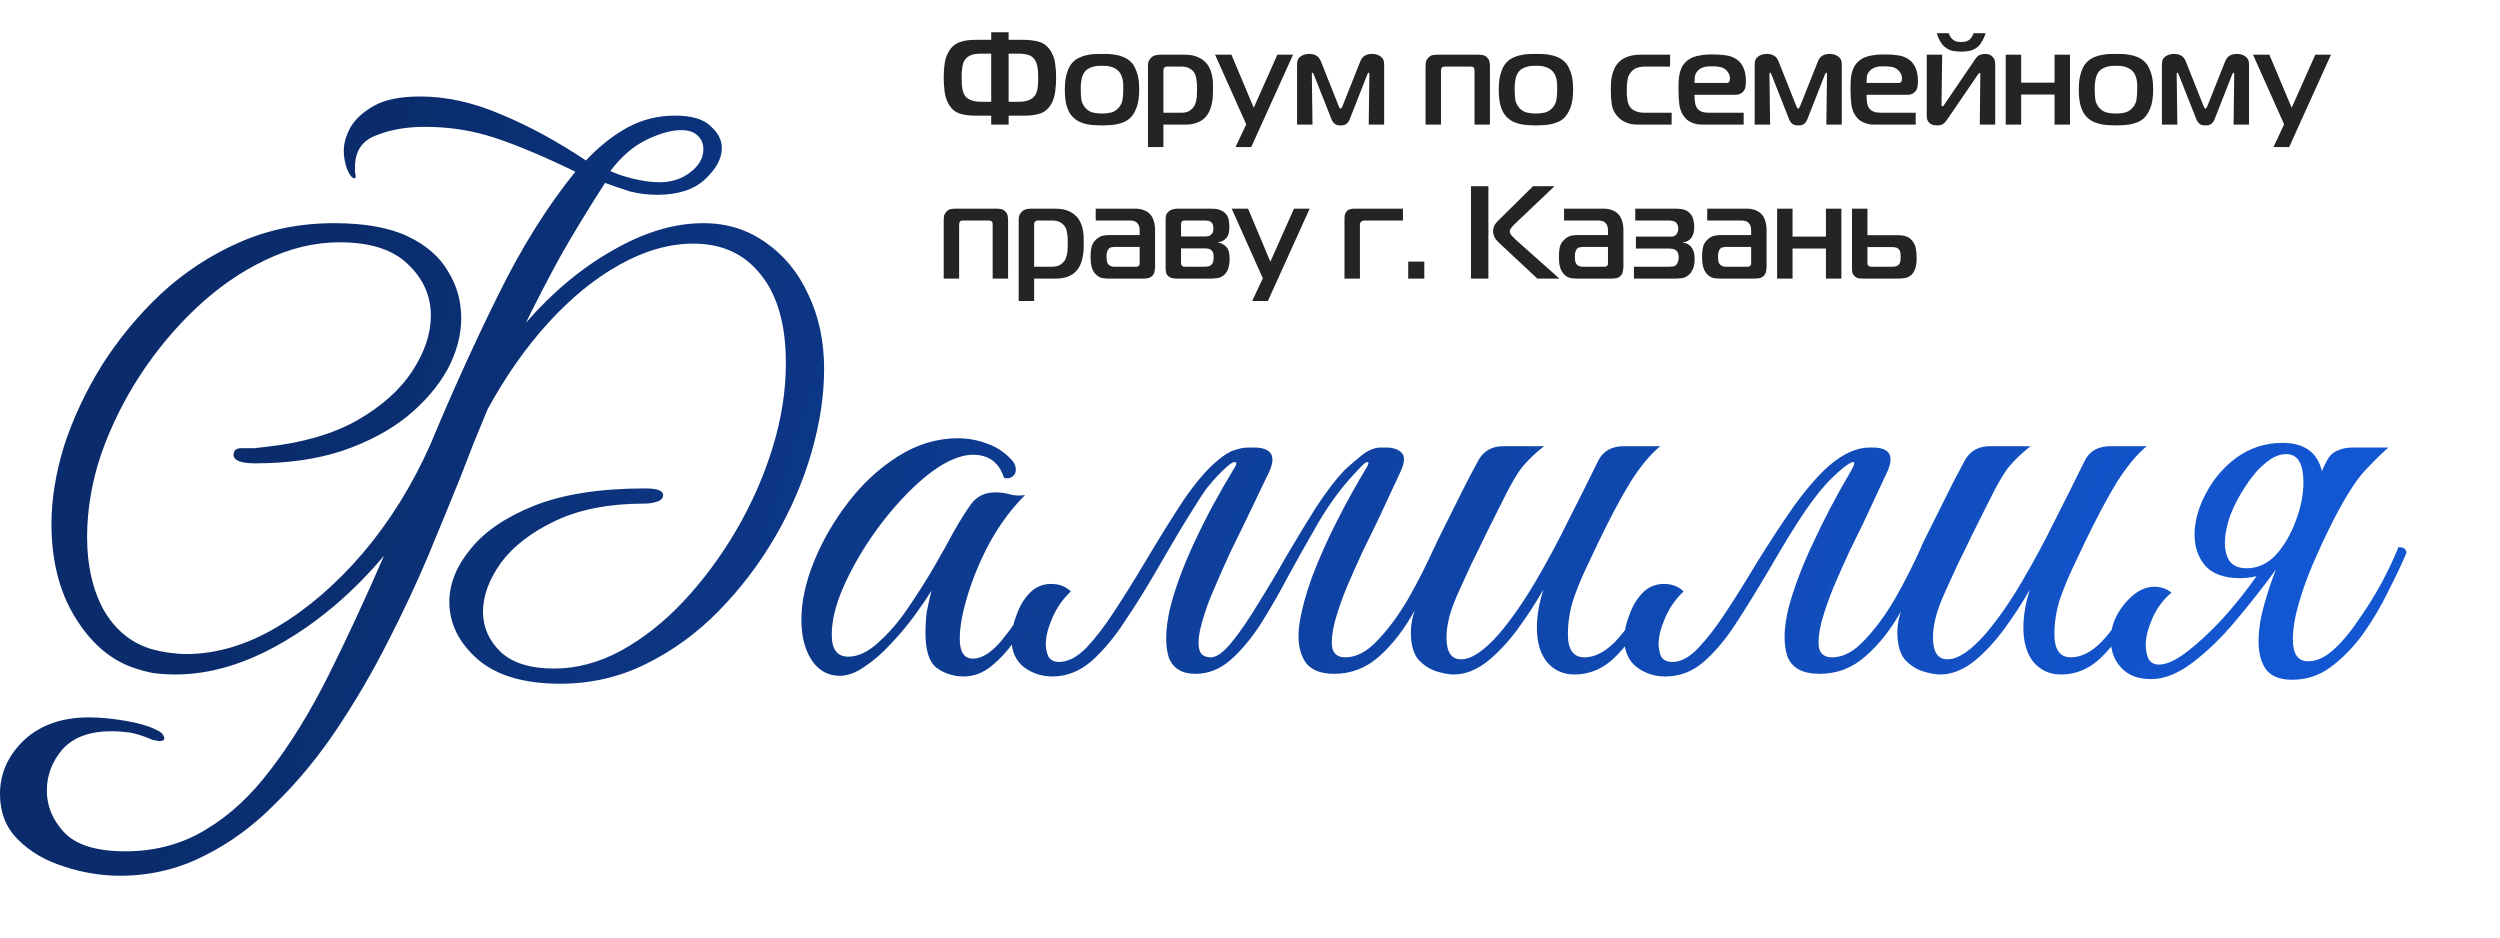
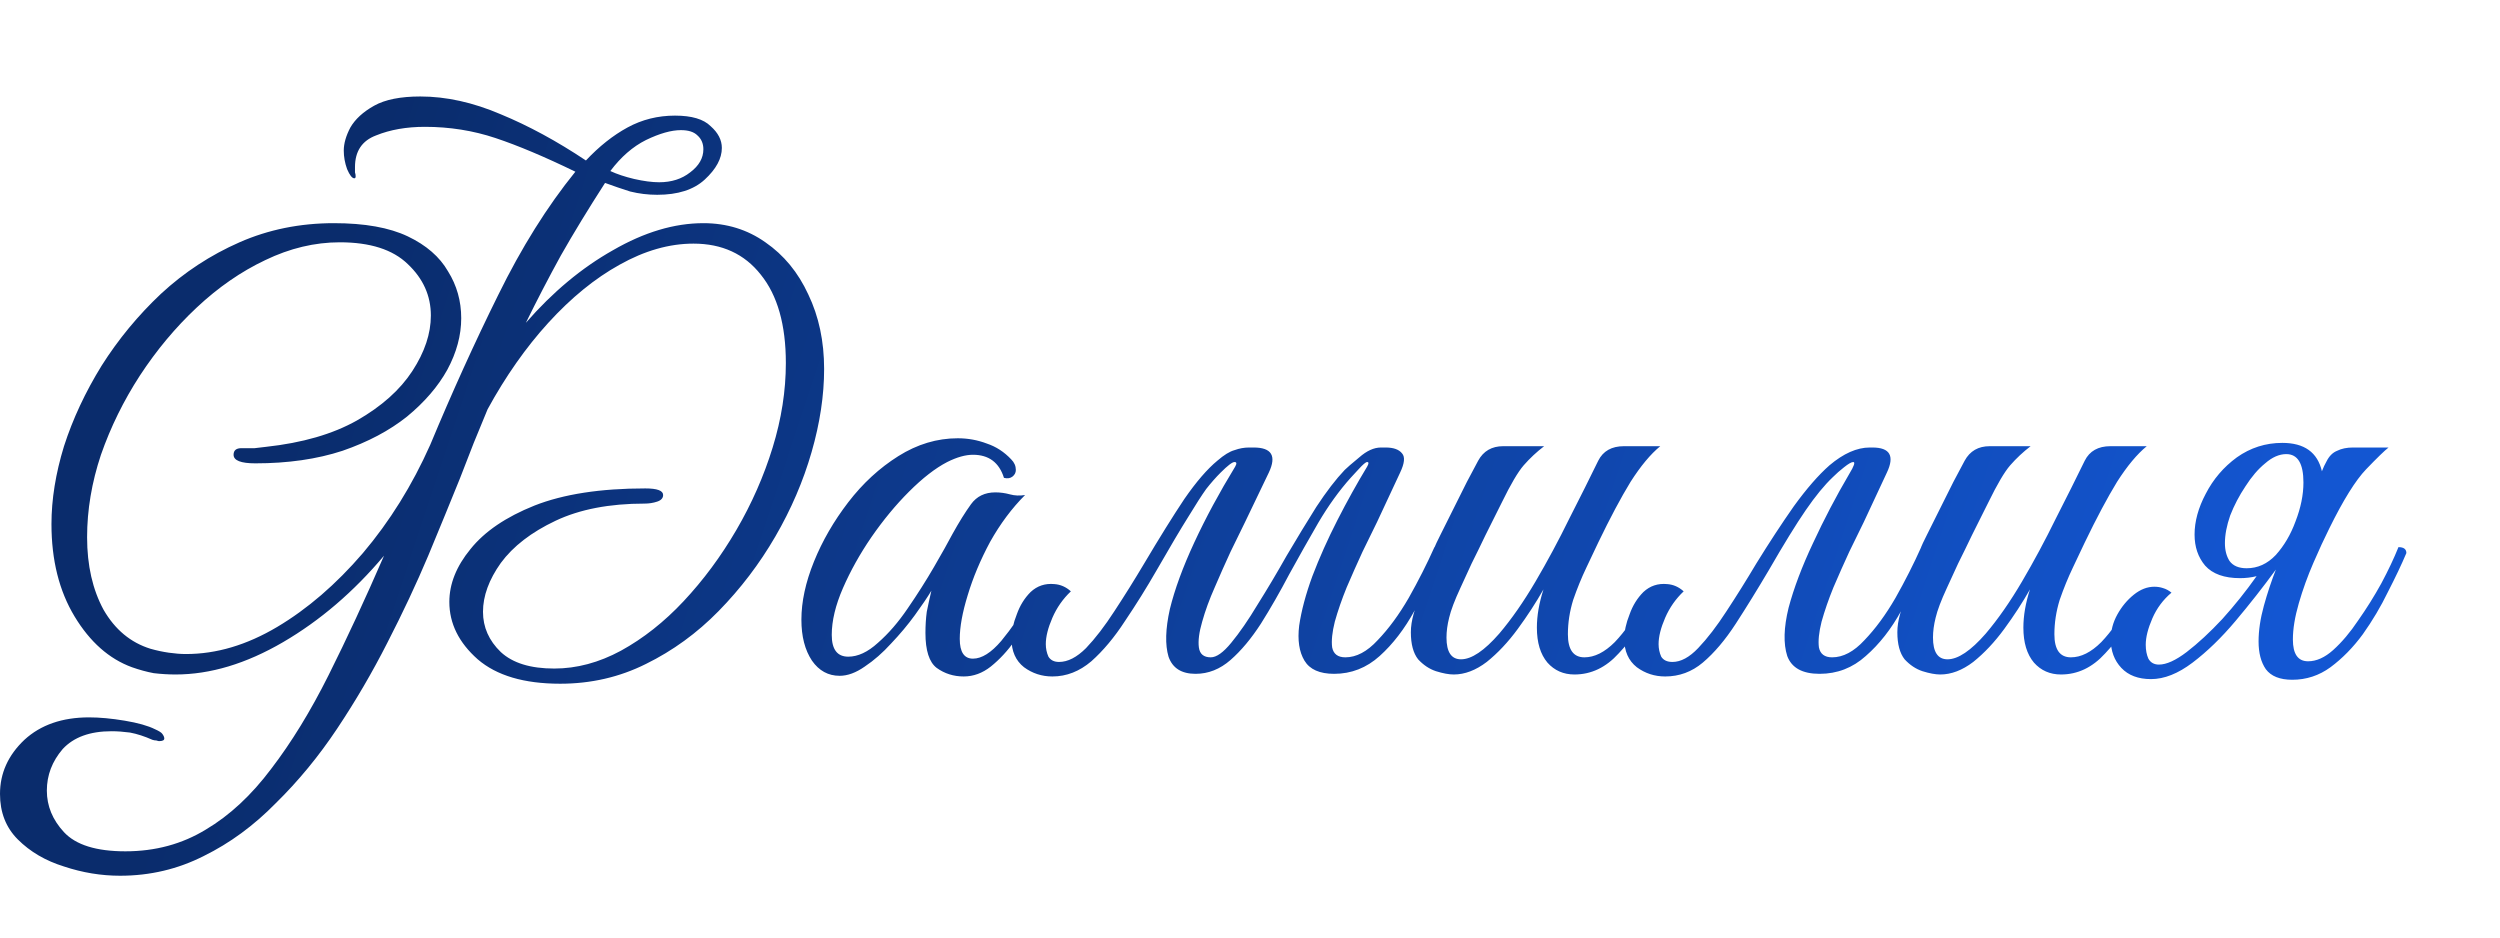
<svg xmlns="http://www.w3.org/2000/svg" width="341" height="128" viewBox="0 0 341 128" fill="none">
-   <path d="M138.638 13.886C138.866 13.886 139.112 13.88 139.376 13.868C139.64 13.844 139.898 13.796 140.15 13.724C140.402 13.652 140.63 13.538 140.834 13.382C141.038 13.226 141.206 13.004 141.338 12.716C141.422 12.536 141.488 12.29 141.536 11.978C141.584 11.654 141.608 11.174 141.608 10.538C141.608 9.974 141.578 9.53 141.518 9.206C141.47 8.87 141.386 8.588 141.266 8.36C141.026 7.904 140.696 7.616 140.276 7.496C139.868 7.376 139.436 7.316 138.98 7.316H137.576V13.886H138.638ZM135.2 7.316H133.796C133.58 7.316 133.358 7.328 133.13 7.352C132.914 7.376 132.704 7.424 132.5 7.496C132.296 7.568 132.104 7.676 131.924 7.82C131.756 7.952 131.612 8.132 131.492 8.36C131.456 8.42 131.42 8.504 131.384 8.612C131.348 8.708 131.312 8.846 131.276 9.026C131.252 9.194 131.228 9.404 131.204 9.656C131.18 9.896 131.168 10.19 131.168 10.538C131.168 11.246 131.198 11.756 131.258 12.068C131.318 12.368 131.378 12.584 131.438 12.716C131.558 13.004 131.72 13.226 131.924 13.382C132.14 13.538 132.374 13.652 132.626 13.724C132.878 13.796 133.13 13.844 133.382 13.868C133.646 13.88 133.898 13.886 134.138 13.886H135.2V7.316ZM137.576 4.4V5.426H139.358C140.318 5.426 141.098 5.516 141.698 5.696C142.31 5.864 142.814 6.23 143.21 6.794C143.582 7.334 143.816 7.928 143.912 8.576C144.008 9.212 144.056 9.866 144.056 10.538C144.056 11.186 144.014 11.84 143.93 12.5C143.846 13.16 143.648 13.754 143.336 14.282C142.952 14.894 142.46 15.296 141.86 15.488C141.272 15.68 140.588 15.776 139.808 15.776H137.576V17H135.2V15.776H132.968C132.188 15.776 131.498 15.68 130.898 15.488C130.31 15.296 129.824 14.894 129.44 14.282C129.128 13.754 128.93 13.16 128.846 12.5C128.762 11.84 128.72 11.186 128.72 10.538C128.72 9.866 128.768 9.212 128.864 8.576C128.96 7.928 129.194 7.334 129.566 6.794C129.758 6.506 129.974 6.278 130.214 6.11C130.466 5.93 130.748 5.792 131.06 5.696C131.372 5.588 131.72 5.516 132.104 5.48C132.488 5.444 132.92 5.426 133.4 5.426H135.2V4.4H137.576ZM147.416 12.248C147.416 12.644 147.44 13.064 147.488 13.508C147.548 13.952 147.728 14.348 148.028 14.696C148.34 15.044 148.7 15.266 149.108 15.362C149.528 15.446 149.93 15.488 150.314 15.488C150.71 15.488 151.106 15.446 151.502 15.362C151.91 15.266 152.27 15.044 152.582 14.696C152.894 14.348 153.074 13.958 153.122 13.526C153.182 13.094 153.212 12.668 153.212 12.248C153.212 12.068 153.212 11.876 153.212 11.672C153.212 11.456 153.194 11.234 153.158 11.006C153.122 10.778 153.062 10.556 152.978 10.34C152.894 10.112 152.768 9.908 152.6 9.728C152.444 9.56 152.27 9.428 152.078 9.332C151.898 9.224 151.706 9.146 151.502 9.098C151.31 9.038 151.112 9.002 150.908 8.99C150.704 8.978 150.506 8.972 150.314 8.972C150.146 8.972 149.954 8.978 149.738 8.99C149.534 9.002 149.33 9.038 149.126 9.098C148.922 9.146 148.718 9.224 148.514 9.332C148.322 9.428 148.154 9.56 148.01 9.728C147.866 9.896 147.752 10.094 147.668 10.322C147.584 10.55 147.524 10.784 147.488 11.024C147.452 11.252 147.428 11.474 147.416 11.69C147.416 11.906 147.416 12.092 147.416 12.248ZM150.314 7.352C150.602 7.352 150.914 7.358 151.25 7.37C151.586 7.382 151.928 7.424 152.276 7.496C152.624 7.556 152.96 7.658 153.284 7.802C153.608 7.934 153.902 8.12 154.166 8.36C154.442 8.612 154.658 8.912 154.814 9.26C154.982 9.596 155.108 9.938 155.192 10.286C155.276 10.634 155.33 10.976 155.354 11.312C155.378 11.648 155.39 11.942 155.39 12.194C155.39 13.214 155.27 14.036 155.03 14.66C154.802 15.272 154.514 15.746 154.166 16.082C153.914 16.322 153.62 16.514 153.284 16.658C152.96 16.79 152.618 16.892 152.258 16.964C151.91 17.024 151.568 17.06 151.232 17.072C150.896 17.096 150.59 17.108 150.314 17.108C150.026 17.108 149.714 17.096 149.378 17.072C149.042 17.06 148.7 17.024 148.352 16.964C148.004 16.892 147.668 16.79 147.344 16.658C147.02 16.514 146.726 16.322 146.462 16.082C146.174 15.818 145.946 15.518 145.778 15.182C145.622 14.846 145.502 14.504 145.418 14.156C145.346 13.796 145.298 13.454 145.274 13.13C145.25 12.794 145.238 12.506 145.238 12.266C145.238 12.002 145.25 11.696 145.274 11.348C145.298 11 145.352 10.652 145.436 10.304C145.52 9.944 145.64 9.596 145.796 9.26C145.964 8.912 146.186 8.612 146.462 8.36C146.726 8.12 147.02 7.934 147.344 7.802C147.668 7.658 148.004 7.556 148.352 7.496C148.7 7.424 149.042 7.382 149.378 7.37C149.714 7.358 150.026 7.352 150.314 7.352ZM161.081 15.38C161.609 15.38 162.011 15.284 162.287 15.092C162.563 14.888 162.761 14.69 162.881 14.498C162.977 14.354 163.067 14.114 163.151 13.778C163.235 13.442 163.277 12.92 163.277 12.212C163.277 11.564 163.247 11.096 163.187 10.808C163.139 10.508 163.085 10.292 163.025 10.16C162.893 9.848 162.671 9.59 162.359 9.386C162.047 9.182 161.657 9.08 161.189 9.08H159.119C159.071 9.08 159.017 9.098 158.957 9.134C158.909 9.158 158.867 9.182 158.831 9.206C158.735 9.302 158.687 9.41 158.687 9.53V15.38H161.081ZM158.687 20.06H156.581V8.936C156.581 8.624 156.641 8.378 156.761 8.198C156.881 8.006 157.001 7.862 157.121 7.766C157.301 7.634 157.499 7.55 157.715 7.514C157.931 7.478 158.129 7.46 158.309 7.46H161.639C161.795 7.46 161.981 7.472 162.197 7.496C162.425 7.508 162.665 7.55 162.917 7.622C163.181 7.694 163.445 7.802 163.709 7.946C163.973 8.078 164.219 8.264 164.447 8.504C164.687 8.756 164.873 9.032 165.005 9.332C165.149 9.632 165.251 9.938 165.311 10.25C165.383 10.562 165.425 10.874 165.437 11.186C165.449 11.486 165.455 11.768 165.455 12.032C165.455 12.344 165.449 12.662 165.437 12.986C165.425 13.31 165.389 13.628 165.329 13.94C165.281 14.252 165.203 14.552 165.095 14.84C164.999 15.128 164.867 15.392 164.699 15.632C164.471 15.956 164.213 16.214 163.925 16.406C163.649 16.586 163.355 16.724 163.043 16.82C162.743 16.904 162.443 16.958 162.143 16.982C161.855 16.994 161.591 17 161.351 17H158.687V20.06ZM170.668 20.06H168.526L169.984 16.964L165.736 7.46H167.968L171.01 14.696L174.232 7.46H176.374L170.668 20.06ZM184.083 16.316C184.011 16.508 183.885 16.688 183.705 16.856C183.525 17.024 183.243 17.108 182.859 17.108C182.475 17.108 182.193 17.024 182.013 16.856C181.833 16.688 181.707 16.508 181.635 16.316L179.187 10.124C179.175 10.1 179.157 10.064 179.133 10.016C179.109 9.956 179.079 9.926 179.043 9.926C178.983 9.926 178.947 9.95 178.935 9.998C178.935 10.034 178.935 10.064 178.935 10.088L179.025 17H176.919V8.72C176.919 8.252 177.081 7.91 177.405 7.694C177.741 7.466 178.125 7.352 178.557 7.352C178.953 7.352 179.283 7.43 179.547 7.586C179.811 7.73 180.021 7.994 180.177 8.378L182.589 14.444C182.613 14.492 182.649 14.57 182.697 14.678C182.757 14.774 182.811 14.822 182.859 14.822C182.907 14.822 182.955 14.774 183.003 14.678C183.063 14.57 183.105 14.492 183.129 14.444L185.541 8.378C185.697 7.994 185.907 7.73 186.171 7.586C186.435 7.43 186.765 7.352 187.161 7.352C187.593 7.352 187.971 7.466 188.295 7.694C188.631 7.91 188.799 8.252 188.799 8.72V17H186.693L186.783 10.088C186.783 10.028 186.771 9.986 186.747 9.962C186.723 9.926 186.699 9.908 186.675 9.908C186.651 9.908 186.621 9.938 186.585 9.998C186.561 10.046 186.537 10.088 186.513 10.124L184.083 16.316ZM201.609 7.46C201.849 7.46 202.083 7.484 202.311 7.532C202.539 7.58 202.743 7.712 202.923 7.928C203.067 8.096 203.151 8.276 203.175 8.468C203.211 8.648 203.229 8.84 203.229 9.044V17H201.123V9.638C201.123 9.578 201.117 9.506 201.105 9.422C201.093 9.326 201.057 9.248 200.997 9.188C200.949 9.152 200.889 9.128 200.817 9.116C200.745 9.092 200.679 9.08 200.619 9.08H197.055C196.887 9.08 196.767 9.116 196.695 9.188C196.647 9.236 196.611 9.302 196.587 9.386C196.563 9.47 196.551 9.554 196.551 9.638V17H194.445V9.044C194.445 8.876 194.457 8.702 194.481 8.522C194.505 8.33 194.601 8.132 194.769 7.928C194.973 7.688 195.189 7.55 195.417 7.514C195.645 7.478 195.861 7.46 196.065 7.46H201.609ZM206.601 12.248C206.601 12.644 206.625 13.064 206.673 13.508C206.733 13.952 206.913 14.348 207.213 14.696C207.525 15.044 207.885 15.266 208.293 15.362C208.713 15.446 209.115 15.488 209.499 15.488C209.895 15.488 210.291 15.446 210.687 15.362C211.095 15.266 211.455 15.044 211.767 14.696C212.079 14.348 212.259 13.958 212.307 13.526C212.367 13.094 212.397 12.668 212.397 12.248C212.397 12.068 212.397 11.876 212.397 11.672C212.397 11.456 212.379 11.234 212.343 11.006C212.307 10.778 212.247 10.556 212.163 10.34C212.079 10.112 211.953 9.908 211.785 9.728C211.629 9.56 211.455 9.428 211.263 9.332C211.083 9.224 210.891 9.146 210.687 9.098C210.495 9.038 210.297 9.002 210.093 8.99C209.889 8.978 209.691 8.972 209.499 8.972C209.331 8.972 209.139 8.978 208.923 8.99C208.719 9.002 208.515 9.038 208.311 9.098C208.107 9.146 207.903 9.224 207.699 9.332C207.507 9.428 207.339 9.56 207.195 9.728C207.051 9.896 206.937 10.094 206.853 10.322C206.769 10.55 206.709 10.784 206.673 11.024C206.637 11.252 206.613 11.474 206.601 11.69C206.601 11.906 206.601 12.092 206.601 12.248ZM209.499 7.352C209.787 7.352 210.099 7.358 210.435 7.37C210.771 7.382 211.113 7.424 211.461 7.496C211.809 7.556 212.145 7.658 212.469 7.802C212.793 7.934 213.087 8.12 213.351 8.36C213.627 8.612 213.843 8.912 213.999 9.26C214.167 9.596 214.293 9.938 214.377 10.286C214.461 10.634 214.515 10.976 214.539 11.312C214.563 11.648 214.575 11.942 214.575 12.194C214.575 13.214 214.455 14.036 214.215 14.66C213.987 15.272 213.699 15.746 213.351 16.082C213.099 16.322 212.805 16.514 212.469 16.658C212.145 16.79 211.803 16.892 211.443 16.964C211.095 17.024 210.753 17.06 210.417 17.072C210.081 17.096 209.775 17.108 209.499 17.108C209.211 17.108 208.899 17.096 208.563 17.072C208.227 17.06 207.885 17.024 207.537 16.964C207.189 16.892 206.853 16.79 206.529 16.658C206.205 16.514 205.911 16.322 205.647 16.082C205.359 15.818 205.131 15.518 204.963 15.182C204.807 14.846 204.687 14.504 204.603 14.156C204.531 13.796 204.483 13.454 204.459 13.13C204.435 12.794 204.423 12.506 204.423 12.266C204.423 12.002 204.435 11.696 204.459 11.348C204.483 11 204.537 10.652 204.621 10.304C204.705 9.944 204.825 9.596 204.981 9.26C205.149 8.912 205.371 8.612 205.647 8.36C205.911 8.12 206.205 7.934 206.529 7.802C206.853 7.658 207.189 7.556 207.537 7.496C207.885 7.424 208.227 7.382 208.563 7.37C208.899 7.358 209.211 7.352 209.499 7.352ZM223.424 17C223.244 17 223.034 16.988 222.794 16.964C222.554 16.94 222.308 16.886 222.056 16.802C221.804 16.718 221.546 16.598 221.282 16.442C221.03 16.286 220.796 16.082 220.58 15.83C220.184 15.362 219.938 14.84 219.842 14.264C219.758 13.676 219.716 13.04 219.716 12.356C219.716 12.068 219.722 11.756 219.734 11.42C219.746 11.084 219.788 10.748 219.86 10.412C219.932 10.064 220.04 9.728 220.184 9.404C220.328 9.068 220.532 8.762 220.796 8.486C220.892 8.39 221.018 8.282 221.174 8.162C221.33 8.042 221.522 7.934 221.75 7.838C221.99 7.73 222.266 7.64 222.578 7.568C222.902 7.496 223.28 7.46 223.712 7.46H227.798V9.08H224.396C223.688 9.08 223.148 9.23 222.776 9.53C222.416 9.83 222.176 10.184 222.056 10.592C222.02 10.724 221.99 10.88 221.966 11.06C221.942 11.228 221.924 11.402 221.912 11.582C221.912 11.75 221.906 11.912 221.894 12.068C221.894 12.212 221.894 12.32 221.894 12.392C221.894 12.536 221.894 12.698 221.894 12.878C221.906 13.046 221.924 13.22 221.948 13.4C221.972 13.58 222.002 13.76 222.038 13.94C222.086 14.108 222.14 14.252 222.2 14.372C222.32 14.6 222.47 14.78 222.65 14.912C222.83 15.044 223.028 15.146 223.244 15.218C223.46 15.29 223.682 15.338 223.91 15.362C224.15 15.374 224.378 15.38 224.594 15.38H228.014V17H223.424ZM235.497 11.312C235.701 11.312 235.827 11.252 235.875 11.132C235.935 11.012 235.965 10.886 235.965 10.754C235.965 10.454 235.899 10.196 235.767 9.98C235.647 9.764 235.509 9.596 235.353 9.476C235.089 9.272 234.795 9.152 234.471 9.116C234.159 9.068 233.853 9.044 233.553 9.044C233.409 9.044 233.253 9.05 233.085 9.062C232.917 9.062 232.743 9.08 232.563 9.116C232.383 9.152 232.203 9.218 232.023 9.314C231.855 9.398 231.699 9.518 231.555 9.674C231.339 9.914 231.213 10.172 231.177 10.448C231.153 10.712 231.135 11 231.123 11.312H235.497ZM232.545 17C232.305 17 232.053 16.994 231.789 16.982C231.525 16.958 231.267 16.904 231.015 16.82C230.763 16.736 230.517 16.616 230.277 16.46C230.037 16.292 229.821 16.07 229.629 15.794C229.317 15.338 229.125 14.804 229.053 14.192C228.981 13.58 228.945 12.956 228.945 12.32C228.945 11.876 228.951 11.462 228.963 11.078C228.987 10.682 229.035 10.322 229.107 9.998C229.191 9.662 229.305 9.356 229.449 9.08C229.605 8.804 229.815 8.552 230.079 8.324C230.343 8.096 230.631 7.922 230.943 7.802C231.267 7.682 231.591 7.598 231.915 7.55C232.239 7.49 232.551 7.454 232.851 7.442C233.151 7.43 233.415 7.424 233.643 7.424C234.207 7.424 234.759 7.46 235.299 7.532C235.851 7.592 236.349 7.76 236.793 8.036C237.069 8.216 237.291 8.42 237.459 8.648C237.639 8.876 237.777 9.128 237.873 9.404C237.981 9.668 238.053 9.95 238.089 10.25C238.125 10.538 238.143 10.832 238.143 11.132C238.143 11.372 238.119 11.624 238.071 11.888C238.023 12.14 237.897 12.368 237.693 12.572C237.549 12.716 237.387 12.812 237.207 12.86C237.039 12.908 236.859 12.932 236.667 12.932H231.123C231.123 13.136 231.135 13.37 231.159 13.634C231.183 13.898 231.213 14.102 231.249 14.246C231.321 14.498 231.423 14.702 231.555 14.858C231.687 15.002 231.843 15.116 232.023 15.2C232.203 15.272 232.389 15.32 232.581 15.344C232.785 15.368 232.983 15.38 233.175 15.38H237.837V17H232.545ZM246.503 16.316C246.431 16.508 246.305 16.688 246.125 16.856C245.945 17.024 245.663 17.108 245.279 17.108C244.895 17.108 244.613 17.024 244.433 16.856C244.253 16.688 244.127 16.508 244.055 16.316L241.607 10.124C241.595 10.1 241.577 10.064 241.553 10.016C241.529 9.956 241.499 9.926 241.463 9.926C241.403 9.926 241.367 9.95 241.355 9.998C241.355 10.034 241.355 10.064 241.355 10.088L241.445 17H239.339V8.72C239.339 8.252 239.501 7.91 239.825 7.694C240.161 7.466 240.545 7.352 240.977 7.352C241.373 7.352 241.703 7.43 241.967 7.586C242.231 7.73 242.441 7.994 242.597 8.378L245.009 14.444C245.033 14.492 245.069 14.57 245.117 14.678C245.177 14.774 245.231 14.822 245.279 14.822C245.327 14.822 245.375 14.774 245.423 14.678C245.483 14.57 245.525 14.492 245.549 14.444L247.961 8.378C248.117 7.994 248.327 7.73 248.591 7.586C248.855 7.43 249.185 7.352 249.581 7.352C250.013 7.352 250.391 7.466 250.715 7.694C251.051 7.91 251.219 8.252 251.219 8.72V17H249.113L249.203 10.088C249.203 10.028 249.191 9.986 249.167 9.962C249.143 9.926 249.119 9.908 249.095 9.908C249.071 9.908 249.041 9.938 249.005 9.998C248.981 10.046 248.957 10.088 248.933 10.124L246.503 16.316ZM258.963 11.312C259.167 11.312 259.293 11.252 259.341 11.132C259.401 11.012 259.431 10.886 259.431 10.754C259.431 10.454 259.365 10.196 259.233 9.98C259.113 9.764 258.975 9.596 258.819 9.476C258.555 9.272 258.261 9.152 257.937 9.116C257.625 9.068 257.319 9.044 257.019 9.044C256.875 9.044 256.719 9.05 256.551 9.062C256.383 9.062 256.209 9.08 256.029 9.116C255.849 9.152 255.669 9.218 255.489 9.314C255.321 9.398 255.165 9.518 255.021 9.674C254.805 9.914 254.679 10.172 254.643 10.448C254.619 10.712 254.601 11 254.589 11.312H258.963ZM256.011 17C255.771 17 255.519 16.994 255.255 16.982C254.991 16.958 254.733 16.904 254.481 16.82C254.229 16.736 253.983 16.616 253.743 16.46C253.503 16.292 253.287 16.07 253.095 15.794C252.783 15.338 252.591 14.804 252.519 14.192C252.447 13.58 252.411 12.956 252.411 12.32C252.411 11.876 252.417 11.462 252.429 11.078C252.453 10.682 252.501 10.322 252.573 9.998C252.657 9.662 252.771 9.356 252.915 9.08C253.071 8.804 253.281 8.552 253.545 8.324C253.809 8.096 254.097 7.922 254.409 7.802C254.733 7.682 255.057 7.598 255.381 7.55C255.705 7.49 256.017 7.454 256.317 7.442C256.617 7.43 256.881 7.424 257.109 7.424C257.673 7.424 258.225 7.46 258.765 7.532C259.317 7.592 259.815 7.76 260.259 8.036C260.535 8.216 260.757 8.42 260.925 8.648C261.105 8.876 261.243 9.128 261.339 9.404C261.447 9.668 261.519 9.95 261.555 10.25C261.591 10.538 261.609 10.832 261.609 11.132C261.609 11.372 261.585 11.624 261.537 11.888C261.489 12.14 261.363 12.368 261.159 12.572C261.015 12.716 260.853 12.812 260.673 12.86C260.505 12.908 260.325 12.932 260.133 12.932H254.589C254.589 13.136 254.601 13.37 254.625 13.634C254.649 13.898 254.679 14.102 254.715 14.246C254.787 14.498 254.889 14.702 255.021 14.858C255.153 15.002 255.309 15.116 255.489 15.2C255.669 15.272 255.855 15.32 256.047 15.344C256.251 15.368 256.449 15.38 256.641 15.38H261.303V17H256.011ZM267.504 5.732C267.708 5.732 267.918 5.708 268.134 5.66C268.362 5.6 268.566 5.48 268.746 5.3C268.842 5.204 268.932 5.084 269.016 4.94C269.1 4.784 269.16 4.646 269.196 4.526H270.834C270.738 4.874 270.594 5.216 270.402 5.552C270.222 5.888 270.024 6.152 269.808 6.344C269.46 6.656 269.07 6.854 268.638 6.938C268.206 7.01 267.828 7.046 267.504 7.046C267.18 7.046 266.802 7.01 266.37 6.938C265.938 6.854 265.548 6.656 265.2 6.344C264.984 6.152 264.78 5.888 264.588 5.552C264.408 5.216 264.27 4.874 264.174 4.526H265.812C265.848 4.646 265.908 4.784 265.992 4.94C266.076 5.084 266.166 5.204 266.262 5.3C266.442 5.48 266.64 5.6 266.856 5.66C267.084 5.708 267.3 5.732 267.504 5.732ZM270.042 17L270.114 10.214C270.114 10.142 270.114 10.082 270.114 10.034C270.114 9.986 270.078 9.962 270.006 9.962C269.982 9.962 269.952 9.98 269.916 10.016C269.88 10.04 269.826 10.106 269.754 10.214L265.56 16.352C265.392 16.604 265.212 16.796 265.02 16.928C264.828 17.048 264.552 17.108 264.192 17.108C263.88 17.108 263.634 17.06 263.454 16.964C263.274 16.868 263.136 16.754 263.04 16.622C262.944 16.49 262.878 16.346 262.842 16.19C262.818 16.034 262.806 15.89 262.806 15.758V7.46H264.912L264.822 14.246C264.822 14.33 264.828 14.396 264.84 14.444C264.852 14.48 264.894 14.498 264.966 14.498C265.026 14.498 265.074 14.474 265.11 14.426C265.146 14.366 265.182 14.306 265.218 14.246L269.466 8C269.658 7.724 269.868 7.55 270.096 7.478C270.324 7.394 270.546 7.352 270.762 7.352C270.834 7.352 270.948 7.364 271.104 7.388C271.26 7.4 271.41 7.454 271.554 7.55C271.71 7.646 271.848 7.79 271.968 7.982C272.088 8.174 272.148 8.45 272.148 8.81V17H270.042ZM280.241 17V12.896H275.687V17H273.581V7.46H275.687V11.276H280.241V7.46H282.347V17H280.241ZM285.72 12.248C285.72 12.644 285.744 13.064 285.792 13.508C285.852 13.952 286.032 14.348 286.332 14.696C286.644 15.044 287.004 15.266 287.412 15.362C287.832 15.446 288.234 15.488 288.618 15.488C289.014 15.488 289.41 15.446 289.806 15.362C290.214 15.266 290.574 15.044 290.886 14.696C291.198 14.348 291.378 13.958 291.426 13.526C291.486 13.094 291.516 12.668 291.516 12.248C291.516 12.068 291.516 11.876 291.516 11.672C291.516 11.456 291.498 11.234 291.462 11.006C291.426 10.778 291.366 10.556 291.282 10.34C291.198 10.112 291.072 9.908 290.904 9.728C290.748 9.56 290.574 9.428 290.382 9.332C290.202 9.224 290.01 9.146 289.806 9.098C289.614 9.038 289.416 9.002 289.212 8.99C289.008 8.978 288.81 8.972 288.618 8.972C288.45 8.972 288.258 8.978 288.042 8.99C287.838 9.002 287.634 9.038 287.43 9.098C287.226 9.146 287.022 9.224 286.818 9.332C286.626 9.428 286.458 9.56 286.314 9.728C286.17 9.896 286.056 10.094 285.972 10.322C285.888 10.55 285.828 10.784 285.792 11.024C285.756 11.252 285.732 11.474 285.72 11.69C285.72 11.906 285.72 12.092 285.72 12.248ZM288.618 7.352C288.906 7.352 289.218 7.358 289.554 7.37C289.89 7.382 290.232 7.424 290.58 7.496C290.928 7.556 291.264 7.658 291.588 7.802C291.912 7.934 292.206 8.12 292.47 8.36C292.746 8.612 292.962 8.912 293.118 9.26C293.286 9.596 293.412 9.938 293.496 10.286C293.58 10.634 293.634 10.976 293.658 11.312C293.682 11.648 293.694 11.942 293.694 12.194C293.694 13.214 293.574 14.036 293.334 14.66C293.106 15.272 292.818 15.746 292.47 16.082C292.218 16.322 291.924 16.514 291.588 16.658C291.264 16.79 290.922 16.892 290.562 16.964C290.214 17.024 289.872 17.06 289.536 17.072C289.2 17.096 288.894 17.108 288.618 17.108C288.33 17.108 288.018 17.096 287.682 17.072C287.346 17.06 287.004 17.024 286.656 16.964C286.308 16.892 285.972 16.79 285.648 16.658C285.324 16.514 285.03 16.322 284.766 16.082C284.478 15.818 284.25 15.518 284.082 15.182C283.926 14.846 283.806 14.504 283.722 14.156C283.65 13.796 283.602 13.454 283.578 13.13C283.554 12.794 283.542 12.506 283.542 12.266C283.542 12.002 283.554 11.696 283.578 11.348C283.602 11 283.656 10.652 283.74 10.304C283.824 9.944 283.944 9.596 284.1 9.26C284.268 8.912 284.49 8.612 284.766 8.36C285.03 8.12 285.324 7.934 285.648 7.802C285.972 7.658 286.308 7.556 286.656 7.496C287.004 7.424 287.346 7.382 287.682 7.37C288.018 7.358 288.33 7.352 288.618 7.352ZM302.05 16.316C301.978 16.508 301.852 16.688 301.672 16.856C301.492 17.024 301.21 17.108 300.826 17.108C300.442 17.108 300.16 17.024 299.98 16.856C299.8 16.688 299.674 16.508 299.602 16.316L297.154 10.124C297.142 10.1 297.124 10.064 297.1 10.016C297.076 9.956 297.046 9.926 297.01 9.926C296.95 9.926 296.914 9.95 296.902 9.998C296.902 10.034 296.902 10.064 296.902 10.088L296.992 17H294.886V8.72C294.886 8.252 295.048 7.91 295.372 7.694C295.708 7.466 296.092 7.352 296.524 7.352C296.92 7.352 297.25 7.43 297.514 7.586C297.778 7.73 297.988 7.994 298.144 8.378L300.556 14.444C300.58 14.492 300.616 14.57 300.664 14.678C300.724 14.774 300.778 14.822 300.826 14.822C300.874 14.822 300.922 14.774 300.97 14.678C301.03 14.57 301.072 14.492 301.096 14.444L303.508 8.378C303.664 7.994 303.874 7.73 304.138 7.586C304.402 7.43 304.732 7.352 305.128 7.352C305.56 7.352 305.938 7.466 306.262 7.694C306.598 7.91 306.766 8.252 306.766 8.72V17H304.66L304.75 10.088C304.75 10.028 304.738 9.986 304.714 9.962C304.69 9.926 304.666 9.908 304.642 9.908C304.618 9.908 304.588 9.938 304.552 9.998C304.528 10.046 304.504 10.088 304.48 10.124L302.05 16.316ZM312.242 20.06H310.1L311.558 16.964L307.31 7.46H309.542L312.584 14.696L315.806 7.46H317.948L312.242 20.06ZM135.884 28.46C136.124 28.46 136.358 28.484 136.586 28.532C136.814 28.58 137.018 28.712 137.198 28.928C137.342 29.096 137.426 29.276 137.45 29.468C137.486 29.648 137.504 29.84 137.504 30.044V38H135.398V30.638C135.398 30.578 135.392 30.506 135.38 30.422C135.368 30.326 135.332 30.248 135.272 30.188C135.224 30.152 135.164 30.128 135.092 30.116C135.02 30.092 134.954 30.08 134.894 30.08H131.33C131.162 30.08 131.042 30.116 130.97 30.188C130.922 30.236 130.886 30.302 130.862 30.386C130.838 30.47 130.826 30.554 130.826 30.638V38H128.72V30.044C128.72 29.876 128.732 29.702 128.756 29.522C128.78 29.33 128.876 29.132 129.044 28.928C129.248 28.688 129.464 28.55 129.692 28.514C129.92 28.478 130.136 28.46 130.34 28.46H135.884ZM143.45 36.38C143.978 36.38 144.38 36.284 144.656 36.092C144.932 35.888 145.13 35.69 145.25 35.498C145.346 35.354 145.436 35.114 145.52 34.778C145.604 34.442 145.646 33.92 145.646 33.212C145.646 32.564 145.616 32.096 145.556 31.808C145.508 31.508 145.454 31.292 145.394 31.16C145.262 30.848 145.04 30.59 144.728 30.386C144.416 30.182 144.026 30.08 143.558 30.08H141.488C141.44 30.08 141.386 30.098 141.326 30.134C141.278 30.158 141.236 30.182 141.2 30.206C141.104 30.302 141.056 30.41 141.056 30.53V36.38H143.45ZM141.056 41.06H138.95V29.936C138.95 29.624 139.01 29.378 139.13 29.198C139.25 29.006 139.37 28.862 139.49 28.766C139.67 28.634 139.868 28.55 140.084 28.514C140.3 28.478 140.498 28.46 140.678 28.46H144.008C144.164 28.46 144.35 28.472 144.566 28.496C144.794 28.508 145.034 28.55 145.286 28.622C145.55 28.694 145.814 28.802 146.078 28.946C146.342 29.078 146.588 29.264 146.816 29.504C147.056 29.756 147.242 30.032 147.374 30.332C147.518 30.632 147.62 30.938 147.68 31.25C147.752 31.562 147.794 31.874 147.806 32.186C147.818 32.486 147.824 32.768 147.824 33.032C147.824 33.344 147.818 33.662 147.806 33.986C147.794 34.31 147.758 34.628 147.698 34.94C147.65 35.252 147.572 35.552 147.464 35.84C147.368 36.128 147.236 36.392 147.068 36.632C146.84 36.956 146.582 37.214 146.294 37.406C146.018 37.586 145.724 37.724 145.412 37.82C145.112 37.904 144.812 37.958 144.512 37.982C144.224 37.994 143.96 38 143.72 38H141.056V41.06ZM151.939 33.68C151.867 33.68 151.747 33.698 151.579 33.734C151.423 33.758 151.285 33.848 151.165 34.004C151.129 34.052 151.081 34.148 151.021 34.292C150.961 34.436 150.931 34.682 150.931 35.03C150.931 35.174 150.943 35.354 150.967 35.57C151.003 35.786 151.087 35.96 151.219 36.092C151.291 36.164 151.387 36.23 151.507 36.29C151.639 36.35 151.771 36.38 151.903 36.38H154.837C154.897 36.38 154.969 36.38 155.053 36.38C155.149 36.368 155.233 36.332 155.305 36.272C155.377 36.212 155.419 36.152 155.431 36.092C155.443 36.02 155.449 35.948 155.449 35.876V33.68H151.939ZM154.873 28.46C155.281 28.46 155.659 28.526 156.007 28.658C156.355 28.79 156.637 28.97 156.853 29.198C157.057 29.402 157.225 29.696 157.357 30.08C157.489 30.452 157.555 30.908 157.555 31.448V36.398C157.555 36.566 157.531 36.77 157.483 37.01C157.447 37.25 157.345 37.454 157.177 37.622C157.009 37.79 156.805 37.898 156.565 37.946C156.325 37.982 156.091 38 155.863 38H151.309C151.045 38 150.757 37.982 150.445 37.946C150.145 37.91 149.857 37.772 149.581 37.532C149.389 37.364 149.233 37.172 149.113 36.956C149.005 36.728 148.921 36.494 148.861 36.254C148.813 36.014 148.783 35.78 148.771 35.552C148.759 35.324 148.753 35.12 148.753 34.94C148.753 34.52 148.795 34.106 148.879 33.698C148.975 33.29 149.203 32.93 149.563 32.618C149.863 32.354 150.163 32.198 150.463 32.15C150.775 32.09 151.057 32.06 151.309 32.06H155.449V31.394C155.449 31.25 155.431 31.1 155.395 30.944C155.371 30.788 155.299 30.638 155.179 30.494C155.035 30.314 154.867 30.2 154.675 30.152C154.495 30.104 154.321 30.08 154.153 30.08H149.455V28.46H154.873ZM161.096 35.804C161.096 35.876 161.102 35.954 161.114 36.038C161.138 36.11 161.168 36.176 161.204 36.236C161.264 36.308 161.33 36.35 161.402 36.362C161.486 36.374 161.57 36.38 161.654 36.38H164.282C164.438 36.38 164.606 36.368 164.786 36.344C164.966 36.308 165.122 36.224 165.254 36.092C165.386 35.96 165.464 35.798 165.488 35.606C165.524 35.414 165.542 35.24 165.542 35.084C165.542 34.94 165.53 34.79 165.506 34.634C165.482 34.466 165.41 34.316 165.29 34.184C165.158 34.04 165.002 33.956 164.822 33.932C164.654 33.896 164.51 33.878 164.39 33.878H161.096V35.804ZM164.354 32.258C164.486 32.258 164.63 32.246 164.786 32.222C164.954 32.186 165.104 32.102 165.236 31.97C165.356 31.85 165.428 31.724 165.452 31.592C165.488 31.448 165.506 31.31 165.506 31.178C165.506 31.034 165.488 30.884 165.452 30.728C165.428 30.572 165.35 30.434 165.218 30.314C165.098 30.206 164.966 30.14 164.822 30.116C164.678 30.092 164.534 30.08 164.39 30.08H161.618C161.558 30.08 161.492 30.086 161.42 30.098C161.348 30.098 161.282 30.128 161.222 30.188C161.162 30.248 161.126 30.308 161.114 30.368C161.102 30.428 161.096 30.488 161.096 30.548V32.258H164.354ZM158.99 29.954C158.99 29.786 159.008 29.6 159.044 29.396C159.092 29.192 159.218 29.006 159.422 28.838C159.626 28.67 159.836 28.568 160.052 28.532C160.28 28.484 160.496 28.46 160.7 28.46H165.02C165.176 28.46 165.35 28.466 165.542 28.478C165.734 28.478 165.926 28.502 166.118 28.55C166.31 28.598 166.496 28.67 166.676 28.766C166.868 28.85 167.036 28.976 167.18 29.144C167.42 29.42 167.564 29.726 167.612 30.062C167.66 30.398 167.684 30.68 167.684 30.908C167.684 31.16 167.66 31.436 167.612 31.736C167.564 32.024 167.444 32.276 167.252 32.492C167.12 32.636 166.958 32.762 166.766 32.87C166.574 32.966 166.358 33.026 166.118 33.05V33.086C166.394 33.122 166.634 33.206 166.838 33.338C167.042 33.458 167.198 33.584 167.306 33.716C167.498 33.956 167.612 34.22 167.648 34.508C167.696 34.784 167.72 35.048 167.72 35.3C167.72 35.432 167.714 35.588 167.702 35.768C167.69 35.936 167.66 36.116 167.612 36.308C167.576 36.5 167.516 36.692 167.432 36.884C167.348 37.076 167.228 37.25 167.072 37.406C166.784 37.694 166.46 37.868 166.1 37.928C165.74 37.976 165.422 38 165.146 38H160.61C160.406 38 160.184 37.982 159.944 37.946C159.716 37.91 159.518 37.814 159.35 37.658C159.182 37.514 159.08 37.34 159.044 37.136C159.008 36.932 158.99 36.752 158.99 36.596V29.954ZM172.936 41.06H170.794L172.252 37.964L168.004 28.46H170.236L173.278 35.696L176.5 28.46H178.642L172.936 41.06ZM183.388 38V30.026C183.388 29.834 183.394 29.648 183.406 29.468C183.43 29.288 183.49 29.12 183.586 28.964C183.73 28.736 183.904 28.598 184.108 28.55C184.312 28.49 184.516 28.46 184.72 28.46H191.362V30.08H186.07C185.974 30.08 185.89 30.098 185.818 30.134C185.746 30.17 185.686 30.212 185.638 30.26C185.554 30.344 185.506 30.434 185.494 30.53C185.494 30.614 185.494 30.716 185.494 30.836V38H183.388ZM192.08 38V35.678H194.276V38H192.08ZM209.695 38L204.511 33.158C204.139 32.81 203.899 32.498 203.791 32.222C203.695 31.934 203.647 31.706 203.647 31.538C203.647 31.406 203.683 31.214 203.755 30.962C203.827 30.71 204.019 30.428 204.331 30.116L209.101 25.4H212.035L206.599 30.566C206.395 30.77 206.233 30.95 206.113 31.106C205.993 31.262 205.933 31.406 205.933 31.538C205.933 31.742 206.023 31.946 206.203 32.15C206.383 32.342 206.563 32.522 206.743 32.69L212.701 38H209.695ZM200.641 25.4H203.017V38H200.641V25.4ZM215.818 33.68C215.746 33.68 215.626 33.698 215.458 33.734C215.302 33.758 215.164 33.848 215.044 34.004C215.008 34.052 214.96 34.148 214.9 34.292C214.84 34.436 214.81 34.682 214.81 35.03C214.81 35.174 214.822 35.354 214.846 35.57C214.882 35.786 214.966 35.96 215.098 36.092C215.17 36.164 215.266 36.23 215.386 36.29C215.518 36.35 215.65 36.38 215.782 36.38H218.716C218.776 36.38 218.848 36.38 218.932 36.38C219.028 36.368 219.112 36.332 219.184 36.272C219.256 36.212 219.298 36.152 219.31 36.092C219.322 36.02 219.328 35.948 219.328 35.876V33.68H215.818ZM218.752 28.46C219.16 28.46 219.538 28.526 219.886 28.658C220.234 28.79 220.516 28.97 220.732 29.198C220.936 29.402 221.104 29.696 221.236 30.08C221.368 30.452 221.434 30.908 221.434 31.448V36.398C221.434 36.566 221.41 36.77 221.362 37.01C221.326 37.25 221.224 37.454 221.056 37.622C220.888 37.79 220.684 37.898 220.444 37.946C220.204 37.982 219.97 38 219.742 38H215.188C214.924 38 214.636 37.982 214.324 37.946C214.024 37.91 213.736 37.772 213.46 37.532C213.268 37.364 213.112 37.172 212.992 36.956C212.884 36.728 212.8 36.494 212.74 36.254C212.692 36.014 212.662 35.78 212.65 35.552C212.638 35.324 212.632 35.12 212.632 34.94C212.632 34.52 212.674 34.106 212.758 33.698C212.854 33.29 213.082 32.93 213.442 32.618C213.742 32.354 214.042 32.198 214.342 32.15C214.654 32.09 214.936 32.06 215.188 32.06H219.328V31.394C219.328 31.25 219.31 31.1 219.274 30.944C219.25 30.788 219.178 30.638 219.058 30.494C218.914 30.314 218.746 30.2 218.554 30.152C218.374 30.104 218.2 30.08 218.032 30.08H213.334V28.46H218.752ZM222.868 36.38H227.656C227.836 36.38 228.01 36.368 228.178 36.344C228.358 36.32 228.514 36.242 228.646 36.11C228.73 36.026 228.802 35.906 228.862 35.75C228.934 35.582 228.97 35.36 228.97 35.084C228.97 34.916 228.946 34.748 228.898 34.58C228.862 34.412 228.754 34.262 228.574 34.13C228.43 34.022 228.268 33.956 228.088 33.932C227.92 33.908 227.782 33.896 227.674 33.896H223.138V32.276H227.746C227.914 32.276 228.064 32.27 228.196 32.258C228.34 32.234 228.478 32.156 228.61 32.024C228.682 31.952 228.748 31.85 228.808 31.718C228.88 31.586 228.916 31.406 228.916 31.178C228.916 30.95 228.88 30.77 228.808 30.638C228.748 30.506 228.676 30.404 228.592 30.332C228.448 30.212 228.28 30.14 228.088 30.116C227.908 30.092 227.776 30.08 227.692 30.08H223.048V28.46H228.484C228.832 28.46 229.18 28.49 229.528 28.55C229.876 28.61 230.188 28.778 230.464 29.054C230.728 29.306 230.896 29.606 230.968 29.954C231.052 30.29 231.094 30.602 231.094 30.89C231.094 31.322 231.046 31.664 230.95 31.916C230.866 32.168 230.77 32.36 230.662 32.492C230.554 32.624 230.41 32.744 230.23 32.852C230.05 32.96 229.834 33.026 229.582 33.05V33.104C229.846 33.128 230.062 33.194 230.23 33.302C230.41 33.41 230.554 33.53 230.662 33.662C230.794 33.806 230.908 34.01 231.004 34.274C231.1 34.538 231.148 34.892 231.148 35.336C231.148 35.9 231.07 36.35 230.914 36.686C230.758 37.022 230.59 37.274 230.41 37.442C230.122 37.706 229.81 37.868 229.474 37.928C229.138 37.976 228.814 38 228.502 38H222.868V36.38ZM235.347 33.68C235.275 33.68 235.155 33.698 234.987 33.734C234.831 33.758 234.693 33.848 234.573 34.004C234.537 34.052 234.489 34.148 234.429 34.292C234.369 34.436 234.339 34.682 234.339 35.03C234.339 35.174 234.351 35.354 234.375 35.57C234.411 35.786 234.495 35.96 234.627 36.092C234.699 36.164 234.795 36.23 234.915 36.29C235.047 36.35 235.179 36.38 235.311 36.38H238.245C238.305 36.38 238.377 36.38 238.461 36.38C238.557 36.368 238.641 36.332 238.713 36.272C238.785 36.212 238.827 36.152 238.839 36.092C238.851 36.02 238.857 35.948 238.857 35.876V33.68H235.347ZM238.281 28.46C238.689 28.46 239.067 28.526 239.415 28.658C239.763 28.79 240.045 28.97 240.261 29.198C240.465 29.402 240.633 29.696 240.765 30.08C240.897 30.452 240.963 30.908 240.963 31.448V36.398C240.963 36.566 240.939 36.77 240.891 37.01C240.855 37.25 240.753 37.454 240.585 37.622C240.417 37.79 240.213 37.898 239.973 37.946C239.733 37.982 239.499 38 239.271 38H234.717C234.453 38 234.165 37.982 233.853 37.946C233.553 37.91 233.265 37.772 232.989 37.532C232.797 37.364 232.641 37.172 232.521 36.956C232.413 36.728 232.329 36.494 232.269 36.254C232.221 36.014 232.191 35.78 232.179 35.552C232.167 35.324 232.161 35.12 232.161 34.94C232.161 34.52 232.203 34.106 232.287 33.698C232.383 33.29 232.611 32.93 232.971 32.618C233.271 32.354 233.571 32.198 233.871 32.15C234.183 32.09 234.465 32.06 234.717 32.06H238.857V31.394C238.857 31.25 238.839 31.1 238.803 30.944C238.779 30.788 238.707 30.638 238.587 30.494C238.443 30.314 238.275 30.2 238.083 30.152C237.903 30.104 237.729 30.08 237.561 30.08H232.863V28.46H238.281ZM249.058 38V33.896H244.504V38H242.398V28.46H244.504V32.276H249.058V28.46H251.164V38H249.058ZM254.717 35.714C254.717 35.786 254.717 35.876 254.717 35.984C254.729 36.08 254.771 36.164 254.843 36.236C254.903 36.296 254.975 36.338 255.059 36.362C255.143 36.374 255.227 36.38 255.311 36.38H258.065C258.221 36.38 258.383 36.368 258.551 36.344C258.719 36.308 258.869 36.218 259.001 36.074C259.121 35.942 259.193 35.774 259.217 35.57C259.241 35.366 259.253 35.18 259.253 35.012C259.253 34.88 259.241 34.718 259.217 34.526C259.205 34.322 259.133 34.148 259.001 34.004C258.869 33.86 258.719 33.776 258.551 33.752C258.395 33.716 258.257 33.698 258.137 33.698H254.717V35.714ZM254.717 28.46V32.078H259.019C259.319 32.078 259.625 32.126 259.937 32.222C260.249 32.306 260.537 32.498 260.801 32.798C261.089 33.134 261.263 33.512 261.323 33.932C261.395 34.352 261.431 34.754 261.431 35.138C261.431 35.294 261.425 35.48 261.413 35.696C261.401 35.9 261.371 36.11 261.323 36.326C261.275 36.542 261.203 36.752 261.107 36.956C261.011 37.16 260.879 37.34 260.711 37.496C260.435 37.736 260.135 37.88 259.811 37.928C259.487 37.976 259.175 38 258.875 38H254.033C253.865 38 253.685 37.988 253.493 37.964C253.313 37.928 253.139 37.826 252.971 37.658C252.791 37.49 252.683 37.31 252.647 37.118C252.623 36.926 252.611 36.734 252.611 36.542V28.46H254.717Z" fill="#242424" />
  <path d="M23.94 92C22.98 92 21.99 91.94 20.97 91.82C20.01 91.64 19.02 91.37 18 91.01C14.88 89.87 12.27 87.56 10.17 84.08C8.07 80.6 7.02 76.4 7.02 71.48C7.02 68.12 7.59 64.58 8.73 60.86C9.93 57.14 11.64 53.48 13.86 49.88C16.14 46.28 18.84 43.01 21.96 40.07C25.14 37.13 28.71 34.79 32.67 33.05C36.63 31.31 40.92 30.44 45.54 30.44C49.74 30.44 53.1 31.04 55.62 32.24C58.14 33.44 59.97 35.03 61.11 37.01C62.31 38.93 62.91 41.06 62.91 43.4C62.91 45.74 62.28 48.08 61.02 50.42C59.76 52.7 57.93 54.83 55.53 56.81C53.13 58.73 50.19 60.29 46.71 61.49C43.23 62.63 39.27 63.2 34.83 63.2C32.85 63.2 31.86 62.81 31.86 62.03C31.86 61.43 32.22 61.13 32.94 61.13C33.6 61.13 34.2 61.13 34.74 61.13C35.28 61.07 35.79 61.01 36.27 60.95C41.25 60.41 45.39 59.21 48.69 57.35C52.05 55.43 54.57 53.18 56.25 50.6C57.93 48.02 58.77 45.5 58.77 43.04C58.77 40.34 57.72 38 55.62 36.02C53.58 34.04 50.49 33.05 46.35 33.05C42.93 33.05 39.54 33.86 36.18 35.48C32.88 37.04 29.76 39.2 26.82 41.96C23.94 44.66 21.36 47.75 19.08 51.23C16.86 54.65 15.09 58.25 13.77 62.03C12.51 65.81 11.88 69.56 11.88 73.28C11.88 77.12 12.63 80.42 14.13 83.18C15.69 85.88 17.82 87.65 20.52 88.49C21.36 88.73 22.2 88.91 23.04 89.03C23.88 89.15 24.66 89.21 25.38 89.21C29.52 89.21 33.66 87.98 37.8 85.52C41.94 83.06 45.84 79.7 49.5 75.44C53.16 71.12 56.22 66.2 58.68 60.68C61.68 53.48 64.77 46.67 67.95 40.25C71.13 33.77 74.64 28.16 78.48 23.42C74.28 21.38 70.65 19.85 67.59 18.83C64.53 17.81 61.32 17.3 57.96 17.3C55.44 17.3 53.22 17.69 51.3 18.47C49.38 19.19 48.42 20.63 48.42 22.79C48.42 23.09 48.42 23.33 48.42 23.51C48.48 23.69 48.51 23.87 48.51 24.05C48.51 24.23 48.45 24.32 48.33 24.32C48.03 24.32 47.7 23.9 47.34 23.06C47.04 22.22 46.89 21.38 46.89 20.54C46.89 19.58 47.19 18.53 47.79 17.39C48.45 16.25 49.53 15.26 51.03 14.42C52.53 13.58 54.63 13.16 57.33 13.16C60.87 13.16 64.53 13.97 68.31 15.59C72.09 17.15 75.96 19.25 79.92 21.89C81.72 19.97 83.61 18.47 85.59 17.39C87.57 16.31 89.73 15.77 92.07 15.77C94.35 15.77 95.97 16.25 96.93 17.21C97.95 18.11 98.46 19.1 98.46 20.18C98.46 21.62 97.68 23.06 96.12 24.5C94.62 25.88 92.46 26.57 89.64 26.57C88.38 26.57 87.15 26.42 85.95 26.12C84.81 25.76 83.67 25.37 82.53 24.95C80.25 28.49 78.24 31.79 76.5 34.85C74.82 37.91 73.23 40.97 71.73 44.03C75.39 39.83 79.35 36.53 83.61 34.13C87.87 31.67 91.98 30.44 95.94 30.44C99.12 30.44 101.94 31.31 104.4 33.05C106.92 34.79 108.87 37.16 110.25 40.16C111.69 43.16 112.41 46.55 112.41 50.33C112.41 53.93 111.84 57.71 110.7 61.67C109.56 65.63 107.91 69.47 105.75 73.19C103.59 76.91 101.01 80.3 98.01 83.36C95.07 86.36 91.77 88.76 88.11 90.56C84.51 92.36 80.61 93.26 76.41 93.26C71.49 93.26 67.74 92.15 65.16 89.93C62.58 87.65 61.29 85.04 61.29 82.1C61.29 79.64 62.25 77.24 64.17 74.9C66.09 72.5 69 70.52 72.9 68.96C76.86 67.4 81.9 66.62 88.02 66.62C89.64 66.62 90.45 66.92 90.45 67.52C90.45 67.94 90.18 68.24 89.64 68.42C89.1 68.6 88.53 68.69 87.93 68.69C83.13 68.69 79.08 69.47 75.78 71.03C72.48 72.59 69.99 74.51 68.31 76.79C66.69 79.07 65.88 81.29 65.88 83.45C65.88 85.55 66.69 87.38 68.31 88.94C69.93 90.44 72.36 91.19 75.6 91.19C78.66 91.19 81.69 90.38 84.69 88.76C87.75 87.08 90.6 84.83 93.24 82.01C95.94 79.13 98.34 75.89 100.44 72.29C102.54 68.69 104.19 64.94 105.39 61.04C106.59 57.14 107.19 53.3 107.19 49.52C107.19 44.3 106.05 40.28 103.77 37.46C101.55 34.64 98.49 33.23 94.59 33.23C91.29 33.23 87.93 34.19 84.51 36.11C81.15 37.97 77.91 40.61 74.79 44.03C71.73 47.39 68.97 51.32 66.51 55.82C65.91 57.26 65.28 58.79 64.62 60.41C64.02 61.97 63.39 63.59 62.73 65.27C61.47 68.39 60.03 71.9 58.41 75.8C56.79 79.64 54.93 83.6 52.83 87.68C50.79 91.7 48.51 95.6 45.99 99.38C43.47 103.16 40.68 106.55 37.62 109.55C34.62 112.61 31.35 115.01 27.81 116.75C24.27 118.55 20.46 119.45 16.38 119.45C13.8 119.45 11.25 119.03 8.73 118.19C6.21 117.41 4.11 116.18 2.43 114.5C0.81 112.88 0 110.81 0 108.29C0 105.47 1.11 103.01 3.33 100.91C5.55 98.87 8.49 97.85 12.15 97.85C13.59 97.85 15.21 98 17.01 98.3C18.81 98.6 20.19 98.99 21.15 99.47C21.69 99.71 22.02 99.92 22.14 100.1C22.32 100.34 22.41 100.55 22.41 100.73C22.41 100.97 22.17 101.09 21.69 101.09C21.63 101.09 21.51 101.06 21.33 101C21.15 101 20.97 100.97 20.79 100.91C19.71 100.43 18.69 100.1 17.73 99.92C16.83 99.8 15.99 99.74 15.21 99.74C12.27 99.74 10.05 100.55 8.55 102.17C7.11 103.85 6.39 105.74 6.39 107.84C6.39 109.94 7.17 111.83 8.73 113.51C10.35 115.25 13.14 116.12 17.1 116.12C21.18 116.12 24.84 115.13 28.08 113.15C31.32 111.23 34.29 108.47 36.99 104.87C39.75 101.27 42.36 97.01 44.82 92.09C47.28 87.17 49.8 81.74 52.38 75.8C48.24 80.72 43.65 84.65 38.61 87.59C33.57 90.53 28.68 92 23.94 92ZM89.91 24.86C91.59 24.86 93 24.41 94.14 23.51C95.34 22.61 95.94 21.56 95.94 20.36C95.94 19.58 95.67 18.95 95.13 18.47C94.65 17.99 93.9 17.75 92.88 17.75C91.56 17.75 89.97 18.2 88.11 19.1C86.31 20 84.69 21.41 83.25 23.33C84.15 23.75 85.23 24.11 86.49 24.41C87.81 24.71 88.95 24.86 89.91 24.86ZM131.451 92.27C130.071 92.27 128.841 91.88 127.761 91.1C126.741 90.32 126.231 88.73 126.231 86.33C126.231 85.31 126.291 84.35 126.411 83.45C126.591 82.55 126.801 81.59 127.041 80.57C126.501 81.47 125.751 82.58 124.791 83.9C123.831 85.22 122.751 86.51 121.551 87.77C120.411 89.03 119.211 90.08 117.951 90.92C116.751 91.76 115.611 92.18 114.531 92.18C112.971 92.18 111.711 91.49 110.751 90.11C109.791 88.67 109.311 86.81 109.311 84.53C109.311 82.07 109.881 79.43 111.021 76.61C112.161 73.79 113.721 71.09 115.701 68.51C117.681 65.93 119.961 63.83 122.541 62.21C125.121 60.59 127.821 59.78 130.641 59.78C132.021 59.78 133.341 60.02 134.601 60.5C135.861 60.92 136.971 61.64 137.931 62.66C138.351 63.08 138.561 63.56 138.561 64.1C138.561 64.46 138.411 64.76 138.111 65C137.811 65.24 137.421 65.3 136.941 65.18C136.281 63.08 134.871 62.03 132.711 62.03C131.691 62.03 130.521 62.36 129.201 63.02C127.581 63.86 125.841 65.21 123.981 67.07C122.181 68.87 120.471 70.94 118.851 73.28C117.291 75.56 116.001 77.87 114.981 80.21C113.961 82.55 113.451 84.68 113.451 86.6C113.451 88.58 114.201 89.57 115.701 89.57C117.021 89.57 118.371 88.94 119.751 87.68C121.191 86.42 122.541 84.86 123.801 83C125.121 81.08 126.321 79.19 127.401 77.33C128.481 75.47 129.321 73.97 129.921 72.83C130.821 71.21 131.661 69.86 132.441 68.78C133.221 67.7 134.331 67.16 135.771 67.16C136.431 67.16 137.091 67.25 137.751 67.43C138.411 67.61 139.101 67.64 139.821 67.52C138.021 69.32 136.431 71.45 135.051 73.91C133.731 76.37 132.711 78.8 131.991 81.2C131.271 83.54 130.911 85.52 130.911 87.14C130.911 88.94 131.511 89.84 132.711 89.84C133.911 89.84 135.201 89.03 136.581 87.41C137.961 85.73 139.251 83.87 140.451 81.83C140.751 81.83 140.961 81.95 141.081 82.19C141.261 82.43 141.351 82.67 141.351 82.91C140.511 84.41 139.551 85.88 138.471 87.32C137.451 88.76 136.341 89.96 135.141 90.92C134.001 91.82 132.771 92.27 131.451 92.27ZM142.647 87.86C142.647 88.46 142.767 89.03 143.007 89.57C143.307 90.05 143.787 90.29 144.447 90.29C145.647 90.29 146.877 89.66 148.137 88.4C149.397 87.08 150.687 85.4 152.007 83.36C153.387 81.26 154.737 79.1 156.057 76.88C158.157 73.34 159.987 70.4 161.547 68.06C163.167 65.72 164.667 63.98 166.047 62.84C166.947 62.06 167.727 61.58 168.387 61.4C169.047 61.16 169.707 61.04 170.367 61.04H170.997C173.457 61.04 174.147 62.18 173.067 64.46L169.827 71.21C169.287 72.29 168.627 73.64 167.847 75.26C167.127 76.82 166.407 78.44 165.687 80.12C164.967 81.74 164.397 83.3 163.977 84.8C163.557 86.24 163.407 87.41 163.527 88.31C163.647 89.21 164.187 89.66 165.147 89.66C165.927 89.66 166.857 89 167.937 87.68C169.077 86.3 170.277 84.56 171.537 82.46C172.857 80.36 174.177 78.14 175.497 75.8C176.877 73.46 178.227 71.24 179.547 69.14C180.927 67.04 182.217 65.36 183.417 64.1C183.717 63.8 184.377 63.23 185.397 62.39C186.417 61.49 187.407 61.04 188.367 61.04H188.997C190.077 61.04 190.827 61.31 191.247 61.85C191.667 62.33 191.577 63.2 190.977 64.46L187.827 71.21C187.287 72.29 186.627 73.64 185.847 75.26C185.127 76.82 184.407 78.44 183.687 80.12C183.027 81.74 182.487 83.3 182.067 84.8C181.707 86.24 181.587 87.41 181.707 88.31C181.887 89.21 182.487 89.66 183.507 89.66C185.007 89.66 186.477 88.88 187.917 87.32C189.417 85.76 190.827 83.84 192.147 81.56C193.467 79.22 194.637 76.91 195.657 74.63C195.897 74.63 196.137 74.72 196.377 74.9C196.617 75.02 196.737 75.2 196.737 75.44C195.657 78.14 194.397 80.75 192.957 83.27C191.577 85.79 189.987 87.86 188.187 89.48C186.387 91.1 184.317 91.91 181.977 91.91C179.997 91.91 178.647 91.31 177.927 90.11C177.207 88.91 176.967 87.32 177.207 85.34C177.507 83.3 178.107 81.05 179.007 78.59C179.967 76.07 181.107 73.52 182.427 70.94C183.747 68.36 185.097 65.93 186.477 63.65C186.717 63.23 186.717 63.02 186.477 63.02C186.297 63.02 185.907 63.35 185.307 64.01C184.707 64.67 184.347 65.06 184.227 65.18C182.667 66.92 181.197 68.96 179.817 71.3C178.497 73.58 177.177 75.92 175.857 78.32C174.597 80.72 173.307 82.97 171.987 85.07C170.667 87.11 169.287 88.76 167.847 90.02C166.407 91.28 164.817 91.91 163.077 91.91C161.157 91.91 159.927 91.13 159.387 89.57C158.907 87.95 158.967 85.79 159.567 83.09C160.227 80.39 161.337 77.36 162.897 74C164.457 70.64 166.317 67.19 168.477 63.65C168.717 63.23 168.687 63.02 168.387 63.02C168.087 63.02 167.457 63.5 166.497 64.46C165.837 65.12 165.177 65.87 164.517 66.71C163.917 67.55 163.107 68.81 162.087 70.49C161.067 72.11 159.627 74.54 157.767 77.78C156.387 80.18 154.947 82.49 153.447 84.71C152.007 86.93 150.477 88.76 148.857 90.2C147.237 91.58 145.467 92.27 143.547 92.27C142.107 92.27 140.817 91.85 139.677 91.01C138.537 90.11 137.967 88.82 137.967 87.14C137.967 86.12 138.207 85.01 138.687 83.81C139.107 82.61 139.737 81.59 140.577 80.75C141.477 79.91 142.557 79.55 143.817 79.67C144.657 79.73 145.407 80.06 146.067 80.66C144.987 81.68 144.147 82.88 143.547 84.26C142.947 85.64 142.647 86.84 142.647 87.86ZM225.471 82.55C224.151 85.01 222.591 87.2 220.791 89.12C219.051 91.04 217.041 92 214.761 92C213.261 92 212.031 91.46 211.071 90.38C210.111 89.24 209.631 87.65 209.631 85.61C209.631 83.99 209.931 82.25 210.531 80.39C209.511 82.19 208.341 83.99 207.021 85.79C205.701 87.59 204.291 89.09 202.791 90.29C201.291 91.43 199.791 92 198.291 92C197.631 92 196.821 91.85 195.861 91.55C194.961 91.25 194.151 90.71 193.431 89.93C192.771 89.09 192.441 87.86 192.441 86.24C192.441 84.68 192.951 82.88 193.971 80.84C194.991 78.8 195.891 77 196.671 75.44C196.011 75.44 195.681 75.17 195.681 74.63C195.741 74.45 196.011 73.88 196.491 72.92C196.971 71.96 197.541 70.82 198.201 69.5C198.861 68.18 199.491 66.92 200.091 65.72C200.751 64.46 201.261 63.5 201.621 62.84C202.341 61.52 203.481 60.86 205.041 60.86H210.621C209.601 61.64 208.671 62.51 207.831 63.47C207.051 64.37 206.061 66.05 204.861 68.51C204.861 68.51 204.651 68.93 204.231 69.77C203.811 70.61 203.271 71.69 202.611 73.01C202.011 74.27 201.381 75.56 200.721 76.88C200.121 78.2 199.611 79.31 199.191 80.21C198.411 81.89 197.901 83.24 197.661 84.26C197.421 85.22 197.301 86.12 197.301 86.96C197.301 88.94 197.961 89.93 199.281 89.93C200.721 89.93 202.461 88.76 204.501 86.42C206.181 84.44 207.831 82.07 209.451 79.31C211.071 76.55 212.601 73.7 214.041 70.76C215.541 67.82 216.861 65.18 218.001 62.84C218.661 61.52 219.831 60.86 221.511 60.86H226.461C225.141 61.94 223.791 63.56 222.411 65.72C221.091 67.88 219.621 70.64 218.001 74C217.581 74.9 217.041 76.04 216.381 77.42C215.721 78.8 215.121 80.27 214.581 81.83C214.101 83.39 213.861 84.95 213.861 86.51C213.861 88.61 214.611 89.66 216.111 89.66C217.491 89.66 218.871 88.97 220.251 87.59C221.631 86.15 222.981 84.23 224.301 81.83C225.081 81.83 225.471 82.07 225.471 82.55ZM241.261 77.78C239.701 80.42 238.201 82.85 236.761 85.07C235.321 87.29 233.821 89.06 232.261 90.38C230.761 91.64 229.051 92.27 227.131 92.27C225.691 92.27 224.401 91.85 223.261 91.01C222.121 90.11 221.551 88.82 221.551 87.14C221.551 86.12 221.791 85.01 222.271 83.81C222.691 82.61 223.321 81.59 224.161 80.75C225.061 79.91 226.141 79.55 227.401 79.67C228.241 79.73 228.991 80.06 229.651 80.66C228.571 81.68 227.731 82.88 227.131 84.26C226.531 85.64 226.231 86.84 226.231 87.86C226.231 88.46 226.351 89.03 226.591 89.57C226.891 90.05 227.401 90.29 228.121 90.29C229.261 90.29 230.431 89.66 231.631 88.4C232.891 87.08 234.181 85.4 235.501 83.36C236.881 81.26 238.231 79.1 239.551 76.88C241.291 74.06 243.001 71.45 244.681 69.05C246.421 66.65 248.041 64.79 249.541 63.47C251.461 61.85 253.291 61.04 255.031 61.04H255.391C257.791 61.04 258.451 62.18 257.371 64.46L254.221 71.21C253.681 72.29 253.021 73.64 252.241 75.26C251.521 76.82 250.801 78.44 250.081 80.12C249.421 81.74 248.881 83.3 248.461 84.8C248.101 86.24 247.981 87.41 248.101 88.31C248.281 89.21 248.881 89.66 249.901 89.66C251.401 89.66 252.871 88.88 254.311 87.32C255.811 85.76 257.221 83.84 258.541 81.56C259.861 79.22 261.031 76.91 262.051 74.63C262.291 74.63 262.531 74.72 262.771 74.9C263.011 75.02 263.131 75.2 263.131 75.44C262.051 78.14 260.791 80.75 259.351 83.27C257.971 85.79 256.351 87.86 254.491 89.48C252.691 91.1 250.591 91.91 248.191 91.91C245.851 91.91 244.381 91.1 243.781 89.48C243.241 87.8 243.301 85.61 243.961 82.91C244.681 80.21 245.791 77.27 247.291 74.09C248.791 70.85 250.441 67.7 252.241 64.64C252.901 63.56 253.081 63.02 252.781 63.02C252.541 63.02 252.121 63.26 251.521 63.74C250.981 64.16 250.471 64.61 249.991 65.09C248.851 66.17 247.621 67.67 246.301 69.59C244.981 71.51 243.301 74.24 241.261 77.78ZM291.829 82.55C290.509 85.01 288.949 87.2 287.149 89.12C285.409 91.04 283.399 92 281.119 92C279.619 92 278.389 91.46 277.429 90.38C276.469 89.24 275.989 87.65 275.989 85.61C275.989 83.99 276.289 82.25 276.889 80.39C275.869 82.19 274.699 83.99 273.379 85.79C272.059 87.59 270.649 89.09 269.149 90.29C267.649 91.43 266.149 92 264.649 92C263.989 92 263.179 91.85 262.219 91.55C261.319 91.25 260.509 90.71 259.789 89.93C259.129 89.09 258.799 87.86 258.799 86.24C258.799 84.68 259.309 82.88 260.329 80.84C261.349 78.8 262.249 77 263.029 75.44C262.369 75.44 262.039 75.17 262.039 74.63C262.099 74.45 262.369 73.88 262.849 72.92C263.329 71.96 263.899 70.82 264.559 69.5C265.219 68.18 265.849 66.92 266.449 65.72C267.109 64.46 267.619 63.5 267.979 62.84C268.699 61.52 269.839 60.86 271.399 60.86H276.979C275.959 61.64 275.029 62.51 274.189 63.47C273.409 64.37 272.419 66.05 271.219 68.51C271.219 68.51 271.009 68.93 270.589 69.77C270.169 70.61 269.629 71.69 268.969 73.01C268.369 74.27 267.739 75.56 267.079 76.88C266.479 78.2 265.969 79.31 265.549 80.21C264.769 81.89 264.259 83.24 264.019 84.26C263.779 85.22 263.659 86.12 263.659 86.96C263.659 88.94 264.319 89.93 265.639 89.93C267.079 89.93 268.819 88.76 270.859 86.42C272.539 84.44 274.189 82.07 275.809 79.31C277.429 76.55 278.959 73.7 280.399 70.76C281.899 67.82 283.219 65.18 284.359 62.84C285.019 61.52 286.189 60.86 287.869 60.86H292.819C291.499 61.94 290.149 63.56 288.769 65.72C287.449 67.88 285.979 70.64 284.359 74C283.939 74.9 283.399 76.04 282.739 77.42C282.079 78.8 281.479 80.27 280.939 81.83C280.459 83.39 280.219 84.95 280.219 86.51C280.219 88.61 280.969 89.66 282.469 89.66C283.849 89.66 285.229 88.97 286.609 87.59C287.989 86.15 289.339 84.23 290.659 81.83C291.439 81.83 291.829 82.07 291.829 82.55ZM294.479 90.65C295.499 90.65 296.759 90.08 298.259 88.94C299.819 87.74 301.439 86.24 303.119 84.44C304.799 82.58 306.359 80.63 307.799 78.59C307.079 78.77 306.329 78.86 305.549 78.86C303.389 78.86 301.799 78.29 300.779 77.15C299.819 76.01 299.339 74.6 299.339 72.92C299.339 71.12 299.849 69.26 300.869 67.34C301.889 65.36 303.299 63.71 305.099 62.39C306.959 61.07 309.029 60.41 311.309 60.41C314.309 60.41 316.109 61.7 316.709 64.28C316.889 63.8 317.099 63.35 317.339 62.93C317.699 62.21 318.179 61.73 318.779 61.49C319.379 61.19 320.099 61.04 320.939 61.04H325.799C325.259 61.46 324.239 62.45 322.739 64.01C321.299 65.51 319.619 68.21 317.699 72.11C317.039 73.43 316.319 74.99 315.539 76.79C314.759 78.59 314.099 80.42 313.559 82.28C313.019 84.14 312.749 85.79 312.749 87.23C312.749 89.21 313.439 90.2 314.819 90.2C315.959 90.2 317.099 89.69 318.239 88.67C319.439 87.59 320.579 86.24 321.659 84.62C322.799 83 323.849 81.32 324.809 79.58C325.769 77.78 326.549 76.13 327.149 74.63C327.869 74.63 328.229 74.9 328.229 75.44C327.569 77 326.729 78.77 325.709 80.75C324.749 82.73 323.609 84.65 322.289 86.51C320.969 88.31 319.499 89.81 317.879 91.01C316.319 92.15 314.579 92.72 312.659 92.72C310.979 92.72 309.779 92.24 309.059 91.28C308.399 90.32 308.069 89.06 308.069 87.5C308.069 86 308.309 84.38 308.789 82.64C309.269 80.9 309.839 79.19 310.499 77.51V77.6C308.699 80.06 306.839 82.43 304.919 84.71C302.999 86.99 301.049 88.88 299.069 90.38C297.089 91.88 295.199 92.63 293.399 92.63C291.659 92.63 290.309 92.12 289.349 91.1C288.389 90.08 287.909 88.79 287.909 87.23C287.909 86.03 288.209 84.89 288.809 83.81C289.409 82.73 290.159 81.83 291.059 81.11C291.959 80.39 292.889 80.03 293.849 80.03C294.269 80.03 294.659 80.09 295.019 80.21C295.439 80.33 295.829 80.54 296.189 80.84C295.049 81.8 294.179 82.97 293.579 84.35C292.979 85.73 292.679 86.93 292.679 87.95C292.679 88.67 292.799 89.3 293.039 89.84C293.339 90.38 293.819 90.65 294.479 90.65ZM306.449 77.51C307.949 77.51 309.269 76.91 310.409 75.71C311.549 74.45 312.449 72.92 313.109 71.12C313.829 69.26 314.189 67.49 314.189 65.81C314.189 63.23 313.409 61.94 311.849 61.94C310.889 61.94 309.929 62.36 308.969 63.2C308.009 63.98 307.109 65.03 306.269 66.35C305.429 67.61 304.739 68.93 304.199 70.31C303.719 71.69 303.479 72.95 303.479 74.09C303.479 75.05 303.689 75.86 304.109 76.52C304.589 77.18 305.369 77.51 306.449 77.51Z" fill="url(#paint0_linear_5203_15)" />
  <defs>
    <linearGradient id="paint0_linear_5203_15" x1="52.758" y1="15" x2="306.363" y2="99.013" gradientUnits="userSpaceOnUse">
      <stop stop-color="#0A2C6C" />
      <stop offset="1" stop-color="#1356D2" />
    </linearGradient>
  </defs>
</svg>